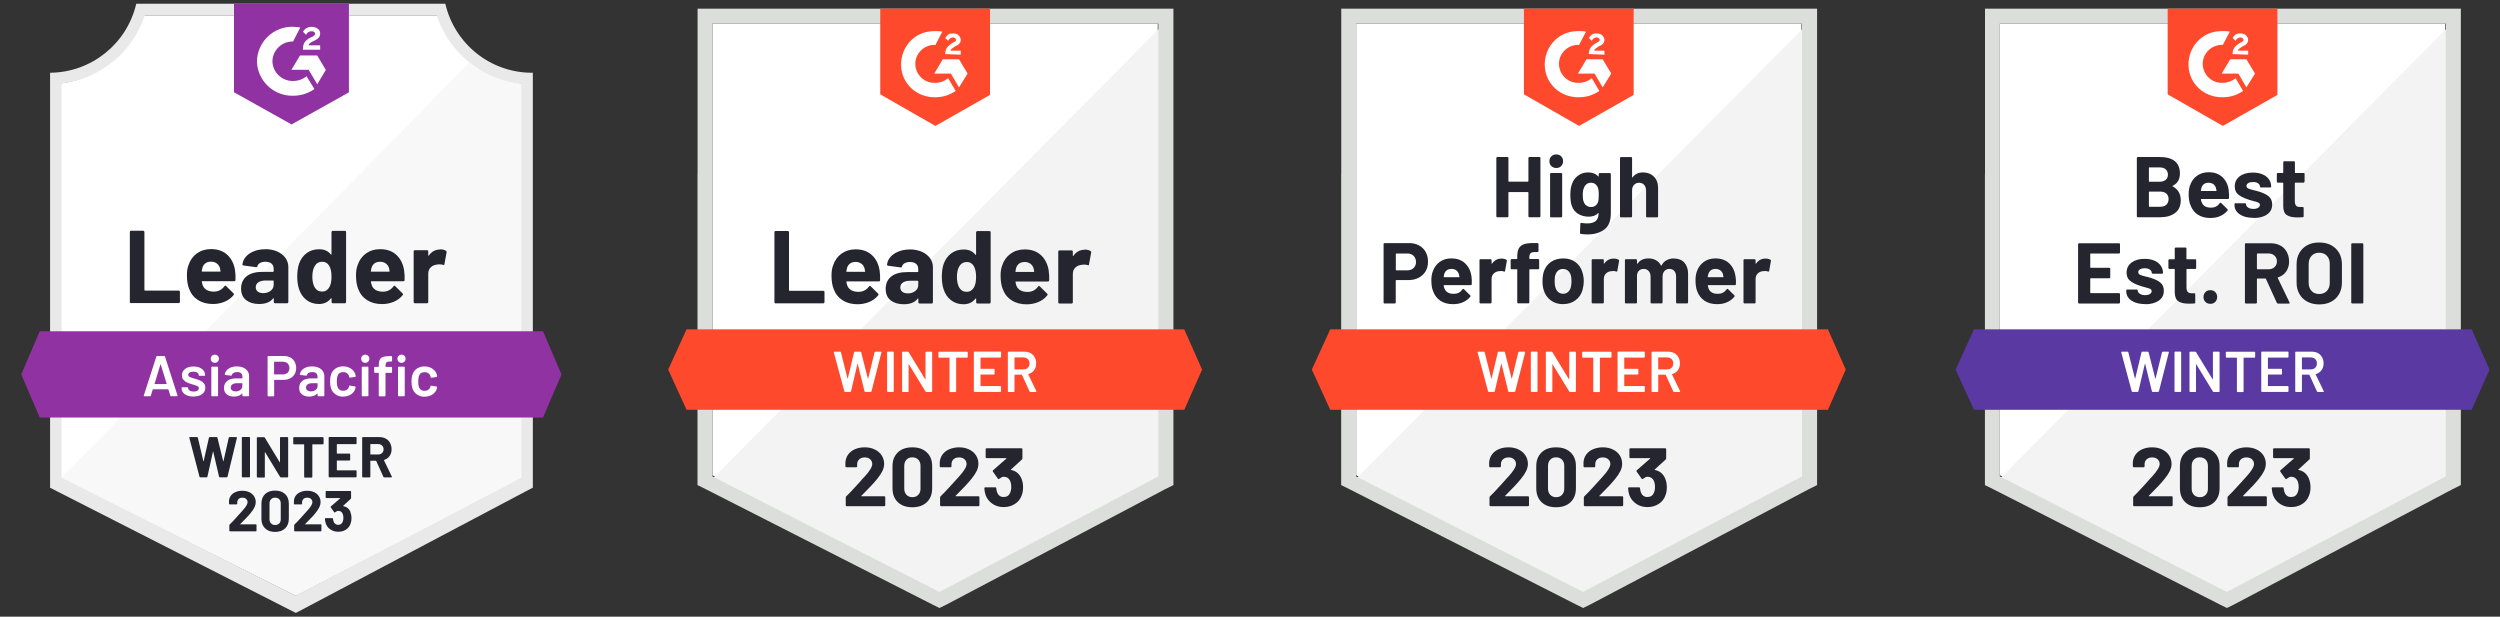
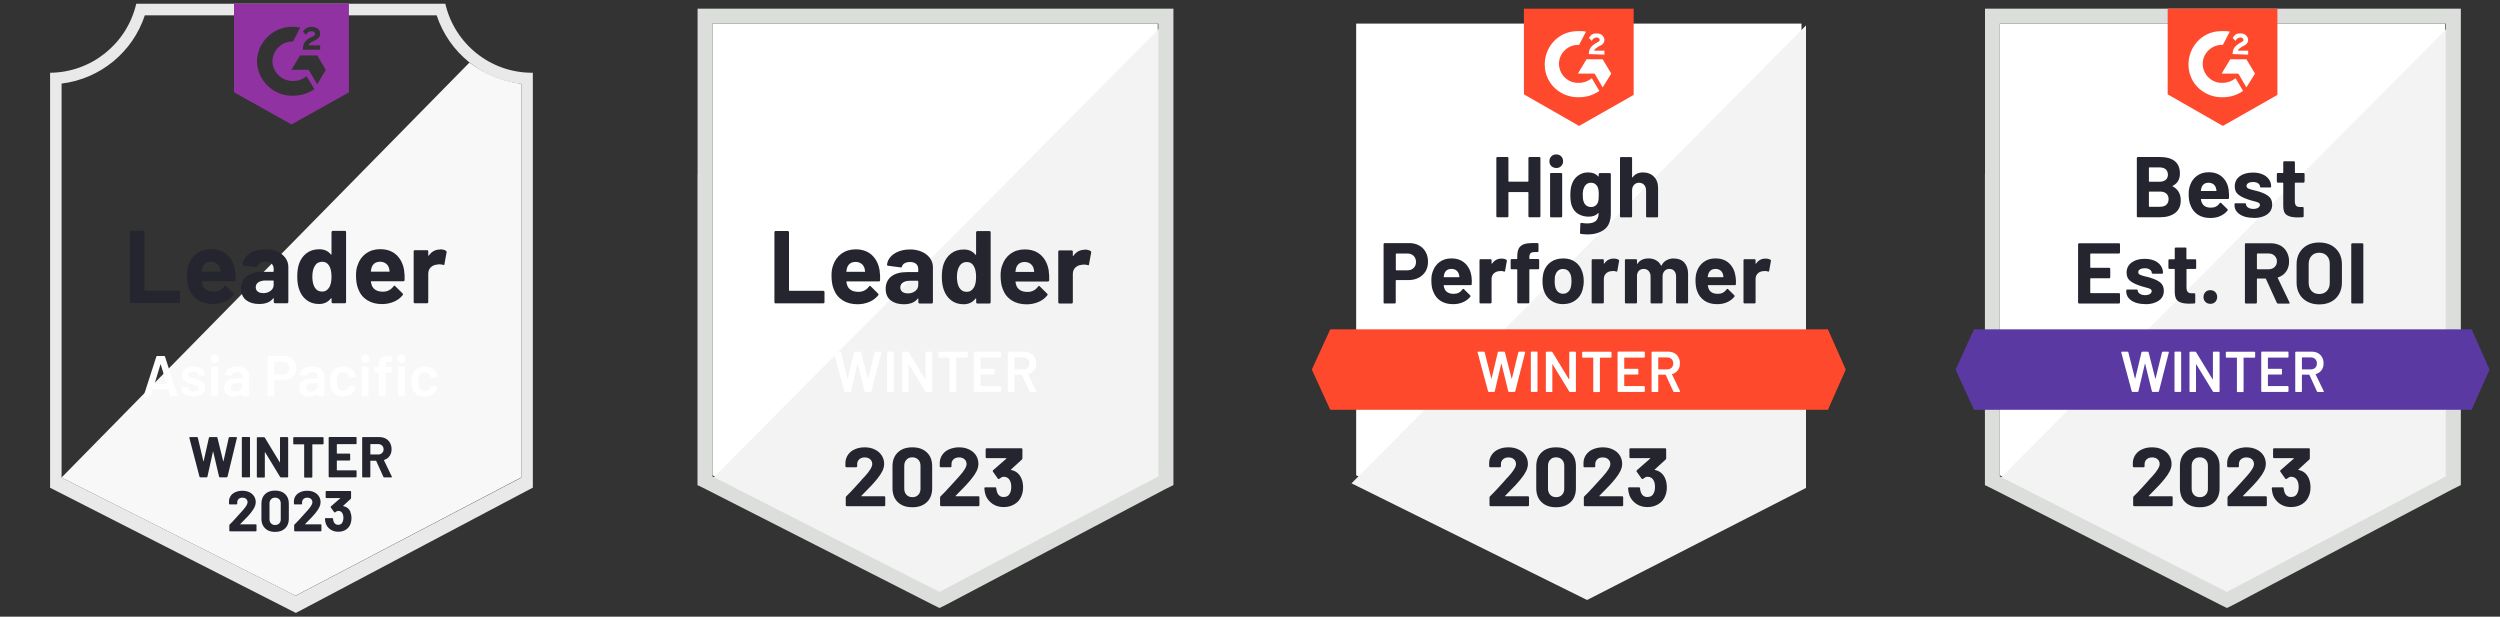
<svg xmlns="http://www.w3.org/2000/svg" id="Layer_1" data-name="Layer 1" viewBox="0 0 300 74">
  <rect x="0" y="0" width="300" height="74" fill="#333333" stroke="none" />
  <defs>
    <style>
      .cls-1 {
        fill: #fff;
      }

      .cls-2 {
        fill: #dcdedc;
      }

      .cls-3 {
        fill: #f2f3f2;
      }

      .cls-4 {
        clip-path: url(#clippath-1);
      }

      .cls-5 {
        fill: #5a39a2;
      }

      .cls-6 {
        clip-path: url(#clippath);
      }

      .cls-7 {
        fill: none;
      }

      .cls-8 {
        fill: #f7f8f7;
      }

      .cls-9 {
        fill: #252530;
      }

      .cls-10 {
        fill: #9132a2;
      }

      .cls-11 {
        fill: #ff492c;
      }

      .cls-12 {
        fill: #e9e9ea;
      }
    </style>
    <clipPath id="clippath">
      <polygon class="cls-7" points="65.16 39.75 4.77 39.75 2.55 44.93 4.77 50.1 65.16 50.1 67.38 44.93 65.16 39.75" />
    </clipPath>
    <clipPath id="clippath-1">
      <path class="cls-7" d="m34.97,14.94l6.9-3.86V.45h-13.79v10.62l6.9,3.86Zm1.38-9.06c-.01-.29.06-.57.21-.81.19-.25.44-.45.73-.58l.17-.07c.28-.14.35-.26.35-.39s-.15-.28-.39-.28c-.3-.02-.58.15-.69.43l-.37-.37c.09-.18.24-.33.41-.43.19-.11.4-.16.61-.16.26,0,.52.07.73.21.2.13.32.36.31.59,0,.4-.23.64-.69.86l-.26.12c-.26.13-.39.24-.43.44h1.38v.53h-2.07v-.1Zm1.72.79l1.03,1.72-1.03,1.72-1.03-1.73h-2.07l1.03-1.72h2.07Zm-2.9-3.45c.29,0,.57.03.86.08l-.86,1.68c-1.34-.03-2.45,1.03-2.48,2.37.03,1.34,1.14,2.39,2.48,2.37.59,0,1.16-.2,1.62-.57l.94,1.54c-.75.52-1.64.8-2.56.8-2.34.05-4.28-1.8-4.34-4.14.06-2.34,2-4.19,4.34-4.14Z" />
    </clipPath>
  </defs>
  <g>
    <path class="cls-1" d="m162.74,57.03l27.24,13.86,26.2-13.86V2.83h-53.44v54.2Z" />
    <path class="cls-3" d="m216.73,3.04l-54.55,54.96,28.27,14,26.27-13.45V3.04Z" />
-     <path class="cls-2" d="m160.94,20.9v37.31l.97.48,27.24,13.86.83.41.83-.41,26.27-13.86.97-.48V1.04h-57.1v19.86Zm1.79,36.27V2.83h53.51v54.34l-26.27,13.86-27.24-13.86Z" />
    <path class="cls-11" d="m189.49,3.73c.28,0,.55,0,.83.07l-.83,1.59c-1.24-.07-2.34.9-2.41,2.14-.07,1.24.9,2.34,2.14,2.41h.28c.55,0,1.1-.21,1.52-.55l.9,1.52c-.69.48-1.52.76-2.41.76-2.21.07-4.07-1.59-4.14-3.79-.07-2.21,1.59-4.07,3.79-4.14,0,0,.34,0,.34,0Zm2.83,3.38l1.03,1.72-1.03,1.66-.97-1.66h-2l1.03-1.72h1.93Zm-1.66-.62c0-.28.07-.55.21-.76s.41-.41.62-.55l.14-.07c.28-.14.34-.21.34-.34s-.21-.28-.34-.28c-.28,0-.48.14-.62.41l-.34-.34c.07-.14.21-.28.34-.41.21-.14.41-.14.62-.14s.48.07.62.21.28.34.28.55c0,.34-.21.62-.62.76l-.21.14c-.21.14-.34.21-.41.41h1.24v.48s-1.86-.07-1.86-.07Zm-1.17,8.62l6.55-3.72V1.04h-13.17v10.28s6.62,3.79,6.62,3.79Zm29.86,24.41h-59.72l-2.21,4.83,2.21,4.83h59.72l2.14-4.83-2.14-4.83Z" />
    <path class="cls-9" d="m169.08,29.17c.46,0,.86.09,1.2.28.34.18.61.45.8.79.19.34.28.73.28,1.17s-.1.82-.29,1.15c-.2.33-.47.58-.83.77s-.76.28-1.23.28h-1.47s-.05.02-.05.06v2.63s-.01.07-.04.09c-.02.02-.05.03-.09.03h-1.21s-.07-.01-.09-.03-.03-.05-.03-.09v-7s.01-.07.03-.09.05-.03.09-.03c0,0,2.92,0,2.92,0Zm-.22,3.27c.32,0,.58-.09.77-.28.19-.18.29-.42.29-.72s-.1-.55-.29-.74c-.19-.19-.44-.28-.77-.28h-1.31s-.05.02-.05.06v1.9s.02.06.05.06h1.31Zm7.72.77c.04.26.05.55.03.88,0,.09-.05.13-.13.13h-3.19s-.06.02-.05.05c.02.14.06.28.12.41.18.39.54.58,1.1.58.44,0,.79-.18,1.04-.54.03-.04.06-.06.1-.06.02,0,.04.01.07.04l.74.73s.06.07.06.1c0,.01-.01.04-.04.08-.23.29-.52.5-.88.66-.36.16-.76.23-1.19.23-.59,0-1.09-.13-1.5-.4-.41-.27-.7-.65-.88-1.13-.15-.34-.22-.8-.22-1.35,0-.38.05-.72.16-1.01.16-.49.44-.88.83-1.17.4-.29.86-.43,1.41-.43.69,0,1.24.2,1.66.6.42.4.67.93.77,1.6Zm-2.41-.94c-.44,0-.72.2-.86.61-.03.09-.05.2-.07.33,0,.03.02.05.06.05h1.79s.06-.02.04-.05c-.04-.2-.06-.29-.06-.29-.06-.21-.17-.37-.32-.48-.15-.11-.34-.17-.57-.17Zm6-1.24c.25,0,.45.05.59.14.05.03.07.08.06.15l-.21,1.18c0,.08-.05.11-.14.08-.11-.04-.23-.06-.36-.06-.06,0-.13,0-.23.02-.24.02-.45.11-.63.28-.17.16-.26.38-.26.65v2.82s-.01.07-.04.09c-.02.02-.05.03-.08.03h-1.21s-.06-.01-.09-.03c-.02-.02-.03-.05-.03-.09v-5.07s.01-.06.03-.09c.03-.02.06-.03.09-.03h1.21s.06.01.08.03c.03.03.04.06.04.09v.39s0,.03.02.04c0,0,.02,0,.03-.01.29-.41.66-.61,1.14-.61Zm4.41.06s.07.01.09.03.03.05.03.09v.98s-.01.07-.03.09-.05.03-.09.03h-1s-.06.02-.06.05v3.92s-.01.07-.03.09-.05.03-.09.03h-1.21s-.07-.01-.09-.03-.03-.05-.03-.09v-3.92s-.02-.05-.06-.05h-.61s-.07-.01-.09-.03-.03-.05-.03-.09v-.98s.01-.07.03-.09.05-.03.09-.03h.61s.06-.02.06-.06v-.23c0-.43.06-.76.19-1,.13-.23.34-.4.63-.5.29-.1.7-.14,1.22-.13h.39s.06.01.08.03c.03.03.04.06.04.09v.83s-.01.07-.04.09c-.02.03-.05.04-.08.04h-.34c-.24,0-.41.05-.5.14-.09.1-.14.27-.14.52v.11s.02.06.06.06h1Zm3,5.41c-.58,0-1.08-.15-1.49-.46-.41-.3-.7-.72-.85-1.24-.1-.32-.14-.67-.14-1.06,0-.4.05-.77.14-1.1.16-.51.45-.91.86-1.2.41-.29.91-.43,1.49-.43s1.04.14,1.45.43c.4.29.68.69.84,1.2.11.34.17.71.17,1.08,0,.37-.05.72-.14,1.05-.15.54-.43.96-.85,1.26-.41.31-.9.46-1.48.46Zm0-1.25c.23,0,.42-.07.58-.21.16-.14.28-.33.34-.57.05-.22.08-.46.08-.72,0-.29-.03-.53-.08-.73-.08-.23-.2-.42-.35-.55-.16-.13-.36-.19-.59-.19s-.42.06-.58.19c-.16.13-.27.32-.34.55-.06.16-.08.4-.08.73s.03.55.08.72c.07.24.18.43.34.57.16.14.36.21.59.21Zm6.06-4.22c.25,0,.45.05.59.14.06.03.07.08.06.15l-.21,1.18c0,.08-.05.11-.14.08-.11-.04-.23-.06-.36-.06-.06,0-.13,0-.23.02-.25.02-.46.11-.63.28-.17.16-.26.38-.26.65v2.82s-.01.07-.04.09c-.02.02-.05.03-.09.03h-1.21s-.06-.01-.09-.03c-.02-.02-.03-.05-.03-.09v-5.07s.01-.06.03-.09c.03-.02.06-.03.09-.03h1.21s.07.01.09.03c.03.03.04.06.04.09v.39s0,.03.01.04c.02,0,.03,0,.03-.01.29-.41.66-.61,1.14-.61Zm7.21-.01c.54,0,.96.16,1.26.48.3.33.46.78.46,1.37v3.42s-.01.07-.03.09-.05.03-.08.03h-1.21s-.06-.01-.09-.03c-.02-.02-.03-.05-.03-.09v-3.1c0-.28-.07-.5-.21-.67-.15-.17-.34-.25-.59-.25s-.43.08-.59.25c-.15.17-.23.39-.23.66v3.11s-.01.07-.03.09c-.03.02-.06.03-.09.03h-1.2s-.07-.01-.09-.03-.03-.05-.03-.09v-3.1c0-.28-.08-.5-.23-.67-.15-.17-.35-.25-.59-.25-.22,0-.4.06-.55.19-.15.13-.23.32-.26.55v3.28s-.01.07-.03.09c-.03.02-.06.03-.09.03h-1.21s-.07-.01-.09-.03-.03-.05-.03-.09v-5.07s.01-.06.03-.09c.02-.02.05-.03.09-.03h1.21s.06.01.09.03c.02.03.03.06.03.09v.41s0,.03.02.04c.01,0,.03,0,.04-.03.29-.42.72-.63,1.32-.63.34,0,.65.07.9.22.26.14.46.35.59.62.02.04.04.04.08,0,.15-.29.35-.5.61-.63.26-.14.55-.21.87-.21Zm7.42,2.19c.04.26.06.55.04.88,0,.09-.06.13-.14.13h-3.19s-.06.02-.04.05c.02.14.06.28.11.41.18.39.54.58,1.1.58.44,0,.79-.18,1.05-.54.03-.04.06-.06.09-.06.02,0,.05.01.08.04l.74.73s.05.07.05.1c0,.01-.01.04-.04.08-.23.29-.52.5-.88.66-.36.16-.75.23-1.18.23-.59,0-1.09-.13-1.5-.4-.41-.27-.71-.65-.89-1.13-.14-.34-.21-.8-.21-1.35,0-.38.05-.72.15-1.01.16-.49.44-.88.83-1.17s.87-.43,1.41-.43c.69,0,1.24.2,1.66.6.42.4.67.93.76,1.6h0Zm-2.41-.94c-.43,0-.72.2-.86.61-.03.09-.05.2-.08.33,0,.03.02.05.06.05h1.79s.06-.02.04-.05c-.03-.2-.05-.29-.05-.29-.06-.21-.17-.37-.32-.48-.16-.11-.35-.17-.58-.17Zm6-1.24c.25,0,.45.05.59.14.06.03.08.08.06.15l-.21,1.18c0,.08-.06.11-.15.08-.1-.04-.22-.06-.36-.06-.06,0-.13,0-.23.02-.25.02-.46.11-.63.28-.17.16-.26.38-.26.65v2.82s-.01.07-.03.09c-.03.02-.06.03-.09.03h-1.21s-.06-.01-.08-.03c-.03-.02-.04-.05-.04-.09v-5.07s.01-.06.04-.09c.02-.02.05-.03.08-.03h1.21s.06.01.09.03c.02.03.03.06.03.09v.39s0,.03.02.04c.01,0,.03,0,.03-.01.28-.41.66-.61,1.13-.61Zm-28.45-12.07s.01-.06.03-.09c.02-.02.05-.03.08-.03h1.21s.06.01.09.03c.02.03.03.06.03.09v6.99s-.01.07-.03.09c-.03.02-.06.03-.09.03h-1.21s-.06-.01-.08-.03-.03-.05-.03-.09v-2.85s-.02-.05-.06-.05h-2.29s-.05.02-.05.05v2.85s-.01.07-.03.09c-.03.02-.06.03-.09.03h-1.21s-.06-.01-.08-.03c-.03-.02-.04-.05-.04-.09v-6.99s.01-.06.04-.09c.02-.02.05-.03.08-.03h1.21s.06.01.09.03c.02.03.03.06.03.09v2.78s.02.06.05.06h2.29s.06-.02.06-.06v-2.78Zm3.34,1.2c-.23,0-.43-.08-.59-.23-.16-.15-.23-.34-.23-.58s.08-.44.23-.59.35-.23.59-.23.44.08.59.23.23.35.23.59-.08.43-.23.58c-.16.16-.35.23-.59.23Zm-.62,5.92s-.06-.01-.09-.03c-.02-.02-.03-.05-.03-.09v-5.08s.01-.07.03-.09c.03-.02.06-.03.09-.03h1.21s.06.01.08.03c.03.02.04.05.04.09v5.08s-.01.07-.04.09c-.02.02-.05.03-.08.03h-1.21Zm5.72-5.19s.01-.06.04-.09c.02-.02.05-.03.08-.03h1.21s.06.01.09.03c.02.03.03.06.03.09v4.72c0,.9-.26,1.54-.78,1.93-.52.39-1.19.59-2.01.59-.24,0-.51-.02-.81-.06-.07,0-.1-.05-.1-.13l.04-1.07c0-.09.05-.13.14-.12.25.04.48.06.68.06.44,0,.78-.09,1.02-.28.23-.2.35-.51.35-.93,0-.02,0-.04-.02-.04-.01,0-.03,0-.04.02-.26.28-.64.42-1.14.42-.45,0-.86-.11-1.23-.32-.38-.22-.65-.57-.81-1.05-.1-.32-.15-.73-.15-1.23,0-.54.06-.97.19-1.31.14-.42.39-.76.73-1.01.34-.26.75-.39,1.21-.39.53,0,.93.16,1.21.48.01.01.03.02.04.01.01,0,.02-.02.02-.03,0,0,0-.25,0-.25Zm-.08,3.34c.06-.2.08-.49.08-.85,0-.21,0-.37-.02-.49-.01-.12-.04-.23-.07-.34-.06-.18-.17-.33-.31-.45-.14-.11-.32-.17-.54-.17s-.38.06-.52.17c-.15.11-.26.26-.32.45-.1.21-.14.49-.14.84,0,.39.04.66.12.83.06.19.17.34.32.45.16.11.34.17.55.17.22,0,.4-.06.55-.17.14-.11.24-.26.3-.44Zm5.37-3.54c.55,0,1,.17,1.33.51.34.34.5.79.5,1.37v3.39s-.01.07-.03.09-.05.03-.08.03h-1.21s-.06-.01-.09-.03c-.02-.02-.03-.05-.03-.09v-3.1c0-.27-.08-.49-.23-.67-.15-.17-.36-.26-.61-.26s-.46.09-.61.26c-.16.17-.23.4-.23.67v3.1s-.01.07-.03.09-.05.03-.09.03h-1.21s-.07-.01-.09-.03-.03-.05-.03-.09v-6.99s.01-.06.03-.09c.02-.02.05-.03.09-.03h1.21s.07.01.09.03c.02.03.03.06.03.09v2.29s0,.03.02.04c.01,0,.02,0,.03-.01.29-.4.71-.6,1.27-.6Z" />
    <path class="cls-1" d="m178.67,47.03c-.05,0-.08-.02-.1-.07l-1.26-4.67v-.03s.02-.06.07-.06h.68c.05,0,.08.02.1.07l.79,3.14s.01.02.02.02.02,0,.02-.02l.75-3.14s.04-.07.09-.07h.66c.05,0,.08.02.1.07l.8,3.15s.01.02.02.02.02,0,.02-.02l.77-3.15s.05-.07.1-.07h.64c.06,0,.09.03.08.09l-1.19,4.67s-.05.07-.1.07h-.64c-.05,0-.08-.02-.1-.07l-.81-3.29s-.01-.02-.02-.03c0,0-.02,0-.02.03l-.77,3.29s-.04.07-.09.07h-.61Zm5.11,0s-.04,0-.06-.03c-.01-.01-.02-.03-.02-.06v-4.66s0-.04.02-.06c.02-.02.04-.03.06-.03h.63s.04,0,.06.03c.02.01.03.03.03.06v4.66s0,.04-.03.06c-.01.02-.03.03-.06.03h-.63Zm4.53-4.74s0-.04.02-.06c.02-.02.04-.03.06-.03h.63s.04,0,.06.03c.02.01.03.03.03.06v4.66s0,.04-.03.06c-.01.02-.03.03-.06.03h-.61s-.08-.02-.1-.06l-1.99-3.25s-.02-.02-.03-.02c0,0-.01.02-.01.03v3.21s0,.04-.01.06c-.01.02-.03.03-.06.03h-.63s-.04,0-.06-.03c-.01-.01-.02-.03-.02-.06v-4.66s0-.04.02-.06c.02-.02.04-.03.06-.03h.61s.08.02.1.06l1.98,3.25s.02.02.03.01c0,0,.01,0,.01-.03,0,0,0-3.21,0-3.21Zm4.98-.08s.04,0,.06.03c.02.01.03.03.03.06v.53s0,.04-.03.06c-.01.02-.03.03-.06.03h-1.27s-.03.01-.03.03v4.01s0,.04-.02.06c-.02.02-.04.03-.06.03h-.63s-.04,0-.06-.03c-.02-.01-.03-.03-.03-.06v-4.01s-.01-.03-.03-.03h-1.22s-.04,0-.06-.03c-.01-.01-.02-.03-.02-.06v-.53s0-.04.02-.06c.02-.02.04-.03.06-.03h3.36Zm4.09.61s0,.04-.03.06c-.01.02-.03.03-.06.03h-2.35s-.03.01-.03.03v1.29s.01.03.03.03h1.58s.04,0,.06.02c.01.02.02.04.02.06v.52s0,.04-.02.06c-.02.01-.04.02-.06.02h-1.58s-.03.01-.03.03v1.33s.01.03.03.03h2.35s.04,0,.06.03c.02.01.03.03.03.06v.52s0,.04-.03.06c-.01.02-.03.03-.06.03h-3.1s-.04,0-.06-.03c-.01-.01-.02-.03-.02-.06v-4.66s0-.04.02-.06c.02-.02.04-.03.06-.03h3.1s.04,0,.06.03c.02.01.03.03.03.06v.52h0Zm3.52,4.22s-.08-.02-.1-.06l-.91-1.99s-.02-.03-.04-.03h-.83s-.03.01-.03.03v1.96s0,.04-.03.06c-.01.02-.03.03-.06.03h-.63s-.04,0-.06-.03c-.01-.01-.02-.03-.02-.06v-4.66s0-.04.02-.06c.02-.02.04-.03.06-.03h1.9c.28,0,.53.06.74.17.22.12.38.29.5.5.12.22.18.46.18.74,0,.32-.08.59-.25.81-.16.23-.39.38-.68.47,0,0-.02,0-.02.01,0,0,0,.02,0,.03l.97,2.01s.01.03.01.04c0,.04-.03.06-.08.06h-.66Zm-1.88-4.14s-.03.01-.03.03v1.37s.01.03.03.03h1.03c.22,0,.4-.07.54-.2.13-.13.2-.3.2-.52,0-.22-.07-.39-.2-.52-.14-.13-.32-.2-.54-.2h-1.03Z" />
    <path class="cls-9" d="m180.62,59.49s-.02.03-.01.04c0,.01.02.02.04.02h2.71s.06.01.08.03c.03.02.04.05.04.08v.97s-.01.06-.04.08c-.02.02-.05.03-.08.03h-4.5s-.07-.01-.09-.03c-.02-.02-.03-.05-.03-.08v-.92c0-.06.02-.11.06-.15.33-.32.66-.66,1-1.04.34-.38.55-.61.64-.7.18-.22.37-.43.57-.63.61-.67.91-1.17.91-1.5,0-.23-.08-.43-.25-.58-.17-.15-.38-.22-.65-.22s-.48.07-.65.22c-.17.15-.26.35-.26.6v.25s-.01.06-.03.08-.05.03-.08.03h-1.18s-.06-.01-.08-.03c-.03-.02-.04-.05-.04-.08v-.47c.02-.36.14-.68.34-.96.21-.28.48-.49.82-.63.34-.15.73-.22,1.16-.22.47,0,.88.09,1.23.27.35.17.62.41.81.71.19.3.29.64.29,1,0,.28-.07.57-.21.86-.14.29-.35.61-.63.95-.21.26-.43.51-.67.77-.24.25-.6.62-1.07,1.1l-.15.15h0Zm6.11,1.38c-.74,0-1.31-.2-1.74-.61-.43-.41-.64-.97-.64-1.68v-2.64c0-.69.21-1.24.64-1.65.42-.41,1-.61,1.74-.61s1.31.2,1.74.61c.43.4.64.95.64,1.65v2.64c0,.71-.21,1.27-.64,1.68-.43.41-1.01.61-1.74.61Zm0-1.21c.3,0,.54-.09.71-.28.18-.18.27-.43.27-.74v-2.75c0-.3-.09-.55-.27-.73-.17-.18-.41-.28-.71-.28s-.53.09-.7.28c-.18.18-.27.43-.27.73v2.75c0,.31.09.55.27.74.17.18.41.28.7.28Zm5.19-.17s-.02.03,0,.04c0,.01.02.02.04.02h2.71s.06.01.08.03c.02.02.03.05.03.08v.97s-.01.06-.03.08c-.02.02-.05.03-.08.03h-4.5s-.06-.01-.08-.03c-.02-.02-.03-.05-.03-.08v-.92c0-.06.02-.11.06-.15.33-.32.66-.66,1-1.04.34-.38.55-.61.64-.7.19-.22.38-.43.57-.63.61-.67.91-1.17.91-1.5,0-.23-.08-.43-.25-.58-.17-.15-.39-.22-.66-.22s-.48.07-.65.22c-.17.15-.25.35-.25.6v.25s-.01.06-.03.08-.05.03-.09.03h-1.18s-.06-.01-.08-.03-.03-.05-.03-.08v-.47c.02-.36.13-.68.34-.96.21-.28.48-.49.83-.63s.73-.22,1.15-.22c.47,0,.88.09,1.23.27.35.17.63.41.81.71.19.3.28.64.28,1,0,.28-.07.57-.21.86-.14.29-.35.61-.63.95-.21.26-.43.51-.67.77-.24.25-.6.62-1.07,1.1l-.15.15h0Zm7.9-2.07c.13.3.2.66.2,1.06,0,.36-.06.7-.18,1-.16.43-.43.76-.81,1-.38.24-.82.37-1.34.37s-.95-.13-1.33-.38c-.38-.26-.66-.6-.83-1.03-.09-.26-.14-.54-.16-.84,0-.08.04-.12.12-.12h1.19c.08,0,.12.04.12.12.03.22.06.38.11.49.06.17.16.31.3.41.13.1.29.14.48.14.37,0,.63-.16.77-.49.09-.2.14-.43.14-.7,0-.32-.05-.57-.15-.77-.15-.31-.41-.47-.77-.47-.07,0-.15.02-.23.06-.08.05-.17.11-.29.19-.03.02-.05.03-.08.03-.04,0-.07-.02-.09-.06l-.59-.83s-.02-.04-.02-.07c0-.04.01-.07.04-.1l1.59-1.39s.02-.03.02-.04c0-.01-.02-.02-.03-.02h-2.35s-.06-.01-.09-.03c-.02-.02-.03-.05-.03-.08v-.97s.01-.06.03-.08c.03-.02.06-.03.09-.03h4.17s.07.01.09.03.03.05.03.08v1.1c0,.05-.02.1-.07.15l-1.31,1.2s-.02.03-.01.03c0,.01.01.02.04.02.58.11.99.46,1.24,1.03h0Z" />
  </g>
  <g id="container">
-     <path class="cls-1" d="m35.53,71.48l-28.4-14.17V10.03c4.67-.55,8.6-3.74,10.11-8.19h35.4c1.52,4.5,5.53,7.71,10.25,8.22v47.26l-27.36,14.17Z" />
    <path class="cls-8" d="m7.38,57.31l28.09,14.17,27.07-14.19V10.05c-2.25-.31-4.39-1.18-6.21-2.54L7.38,57.31Z" />
    <path class="cls-12" d="m63.93,8.73h-.09c-4.97,0-9.28-3.44-10.4-8.28H16.35c-1.12,4.82-5.4,8.24-10.34,8.28v49.8l.98.5,27.68,14.1.83.42.82-.43,26.66-14.1.96-.5V8.73Zm-28.45,62.75l-28.09-14.17V10.03c4.64-.57,8.53-3.76,9.99-8.19h35.02c1.48,4.49,5.45,7.7,10.15,8.22v47.26l-27.07,14.17Z" />
    <g class="cls-6">
-       <path id="banner" class="cls-10" d="m-.89,36.31h71.72v17.24H-.89v-17.24Z" />
-     </g>
+       </g>
    <g class="cls-4">
      <path id="logo" class="cls-10" d="m24.62-3h20.69v21.38h-20.69V-3Z" />
    </g>
    <path class="cls-9" d="m15.72,36.38s-.08-.01-.1-.04c-.03-.03-.04-.07-.04-.11v-8.39s.01-.08.04-.11c.03-.03.06-.04.1-.04h1.46s.08.01.1.04c.03.03.05.07.05.11v6.97s.02.06.06.06h4.05s.08.01.11.04c.03.03.04.07.04.11v1.2s-.01.08-.04.11c-.03.03-.07.04-.11.04,0,0-5.72,0-5.72,0Zm12.49-3.85c.05.31.07.66.05,1.06,0,.1-.06.15-.16.15h-3.83c-.05,0-.07.02-.05.06.02.17.07.33.13.5.22.46.66.69,1.32.69.53,0,.95-.22,1.26-.64.03-.05.07-.08.11-.08.03,0,.06.02.09.05l.89.88s.06.08.06.11c0,.02-.02.05-.05.1-.27.34-.62.6-1.06.79-.43.18-.9.28-1.41.28-.71,0-1.31-.16-1.81-.48-.49-.32-.85-.77-1.06-1.35-.17-.41-.26-.96-.26-1.63,0-.46.06-.86.19-1.2.19-.59.53-1.06,1-1.41.48-.34,1.04-.52,1.7-.52.83,0,1.49.24,1.99.72.5.48.8,1.12.91,1.92Zm-2.89-1.13c-.52,0-.87.24-1.03.73-.03.11-.06.24-.08.4,0,.04.02.06.06.06h2.14c.05,0,.07-.02.05-.06-.04-.24-.06-.35-.06-.34-.07-.25-.2-.44-.39-.58-.19-.14-.42-.21-.69-.21Zm6.5-1.5c.54,0,1.02.09,1.44.28.42.18.75.44.99.77.23.32.35.68.35,1.08v4.21s-.01.08-.04.11c-.03.03-.06.04-.1.04h-1.46s-.08-.01-.1-.04c-.03-.03-.05-.07-.05-.11v-.41s0-.04-.02-.05c-.02,0-.03,0-.05.02-.35.46-.91.68-1.68.68-.65,0-1.17-.16-1.57-.47-.4-.31-.6-.78-.6-1.39s.23-1.13.68-1.48c.45-.35,1.08-.52,1.91-.52h1.26s.06-.02.06-.06v-.28c0-.27-.08-.49-.25-.64-.17-.15-.41-.23-.74-.23-.25,0-.46.05-.63.14-.17.09-.28.22-.33.39-.02.09-.08.13-.16.12l-1.5-.2c-.1-.02-.15-.06-.14-.11.03-.35.17-.66.41-.94.24-.28.57-.5.97-.66.4-.16.85-.24,1.34-.24Zm-.25,5.28c.35,0,.66-.09.9-.28.25-.19.37-.43.37-.73v-.45s-.02-.06-.06-.06h-.89c-.37,0-.66.07-.88.21-.21.14-.32.34-.32.59,0,.23.08.4.23.52.16.13.37.19.63.19Zm8.22-7.33s.01-.08.04-.11c.03-.03.06-.04.1-.04h1.46s.08.01.1.04c.03.03.04.07.04.11v8.39s-.01.08-.04.11c-.03.03-.06.04-.1.04h-1.46s-.08-.01-.1-.04c-.03-.03-.04-.07-.04-.11v-.41s0-.04-.03-.04-.03,0-.05.01c-.35.46-.83.68-1.43.68s-1.08-.16-1.5-.48c-.42-.32-.72-.76-.9-1.32-.14-.43-.21-.93-.21-1.5s.07-1.1.22-1.54c.19-.53.49-.95.9-1.26.41-.31.91-.47,1.52-.47s1.06.21,1.39.62c.01.03.03.04.05.03s.03-.03.03-.05c0,0,0-2.65,0-2.65Zm-.26,6.6c.17-.3.25-.72.25-1.26s-.09-.99-.28-1.3c-.19-.32-.46-.48-.83-.48-.39,0-.69.16-.88.48-.21.33-.31.77-.31,1.32,0,.5.09.91.26,1.24.21.36.51.54.92.54.37,0,.66-.18.87-.54Zm8.97-1.91c.05.31.07.66.05,1.06,0,.1-.06.15-.16.15h-3.83c-.05,0-.07.02-.05.06.02.17.07.33.13.5.22.46.66.69,1.32.69.53,0,.95-.22,1.26-.64.03-.05.07-.08.11-.08.03,0,.06.02.09.05l.89.88s.06.08.06.11c0,.02-.02.05-.05.1-.27.34-.62.6-1.06.79-.43.18-.9.28-1.41.28-.71,0-1.31-.16-1.81-.48-.49-.32-.85-.77-1.06-1.35-.17-.41-.26-.96-.26-1.63,0-.46.06-.86.19-1.2.19-.59.53-1.06,1-1.41.48-.34,1.04-.52,1.7-.52.83,0,1.49.24,1.99.72.5.48.8,1.12.91,1.92Zm-2.89-1.13c-.52,0-.87.24-1.03.73-.03.11-.06.24-.08.4,0,.04.02.06.06.06h2.14c.05,0,.07-.02.05-.06-.04-.24-.06-.35-.06-.34-.07-.25-.2-.44-.39-.58-.19-.14-.42-.21-.69-.21Zm7.2-1.49c.3,0,.53.06.7.17.07.04.09.1.08.19l-.26,1.42c0,.1-.06.12-.17.08-.12-.04-.27-.06-.43-.06-.06,0-.15,0-.27.03-.3.02-.55.13-.76.32-.21.2-.31.46-.31.78v3.39s-.01.08-.04.11c-.03.03-.07.04-.11.04h-1.45s-.08-.01-.11-.04c-.03-.03-.04-.07-.04-.11v-6.08s.01-.08.04-.1c.03-.03.07-.04.11-.04h1.45s.08.01.11.04c.03.03.04.06.04.1v.48s0,.04.02.05c.02,0,.03,0,.04-.01.34-.5.8-.74,1.37-.74Z" />
    <path class="cls-1" d="m20.53,47.55s-.08-.02-.09-.07l-.23-.74s-.02-.03-.03-.03h-1.82s-.03,0-.03.03l-.23.74s-.04.07-.09.07h-.69s-.05,0-.06-.03c-.01-.01-.02-.04,0-.07l1.5-4.66s.04-.07.09-.07h.86s.08.02.09.07l1.5,4.66s0,.02,0,.03c0,.04-.03.06-.08.06h-.69Zm-1.99-1.5s0,.04.03.04h1.4s.04-.01.03-.04l-.71-2.31s-.01-.03-.02-.03-.02,0-.02.03l-.7,2.31Zm4.7,1.54c-.29,0-.54-.04-.76-.13-.22-.08-.39-.2-.51-.35-.12-.15-.18-.31-.18-.5v-.06s0-.04.03-.06c.01-.01.03-.02.06-.02h.61s.04,0,.06.02c.01.02.02.04.02.06h0c0,.13.06.23.19.32.13.08.29.12.48.12.18,0,.33-.04.45-.11.11-.08.17-.17.17-.29,0-.11-.05-.19-.14-.24-.1-.05-.25-.11-.46-.17l-.26-.08c-.23-.07-.43-.14-.59-.22-.16-.08-.3-.19-.41-.32-.11-.13-.17-.31-.17-.52,0-.32.13-.58.38-.77.25-.19.59-.29,1-.29.28,0,.53.04.74.13.21.09.37.22.49.37.11.16.17.34.17.54,0,.02,0,.04-.02.06-.02.01-.04.02-.06.02h-.59s-.04,0-.06-.02c-.02-.02-.03-.04-.03-.06,0-.12-.06-.22-.17-.3-.12-.08-.28-.12-.48-.12-.18,0-.33.03-.44.1-.11.07-.17.16-.17.28,0,.11.05.19.16.25.11.06.29.12.54.19l.15.04c.24.07.45.15.61.22.17.08.31.18.42.32.11.14.17.31.17.53,0,.33-.13.58-.39.77-.26.19-.6.28-1.03.28Zm2.54-4.05c-.14,0-.26-.05-.35-.14s-.14-.21-.14-.35.05-.26.14-.35.21-.14.35-.14.26.05.35.14c.09.09.14.21.14.35s-.05.26-.14.35-.21.14-.35.14Zm-.33,4.01s-.04,0-.06-.03c-.02-.01-.03-.03-.03-.06v-3.37s0-.04.03-.06c.01-.02.03-.03.06-.03h.63s.04,0,.06.03c.02.01.03.03.03.06v3.37s0,.04-.03.06c-.01.02-.03.03-.06.03,0,0-.63,0-.63,0Zm2.98-3.58c.29,0,.54.05.77.15.22.1.39.24.51.41.12.18.18.38.18.61v2.32s0,.04-.02.06c-.02.02-.04.03-.06.03h-.63s-.04,0-.06-.03c-.02-.01-.03-.03-.03-.06v-.22s0-.02-.01-.03c0,0-.02,0-.03.01-.23.25-.55.37-.98.37-.34,0-.63-.09-.85-.26-.23-.17-.34-.43-.34-.78s.13-.64.38-.84c.25-.2.6-.3,1.06-.3h.74s.03-.01.03-.03v-.17c0-.18-.05-.32-.16-.42-.11-.1-.26-.14-.48-.14-.17,0-.31.03-.42.1-.11.06-.18.14-.21.26-.01.06-.05.08-.1.07l-.67-.08s-.04-.01-.06-.02c-.02-.01-.03-.03-.02-.05.04-.28.19-.51.46-.69.26-.18.59-.27.99-.27Zm-.17,3c.23,0,.42-.06.58-.18.16-.12.24-.27.24-.46v-.32s-.01-.03-.03-.03h-.58c-.24,0-.43.05-.57.14-.14.09-.21.22-.21.39,0,.15.06.26.17.34.11.08.24.12.41.12Zm5.81-4.25c.29,0,.54.06.77.18.22.12.39.29.51.5.12.22.19.47.19.76s-.06.53-.19.74c-.12.22-.3.38-.53.5-.23.12-.49.18-.79.18h-1.1s-.03.01-.03.03v1.86s0,.04-.02.06c-.02.02-.04.03-.06.03h-.63s-.04,0-.06-.03c-.01-.01-.02-.03-.02-.06v-4.67s0-.04.02-.06c.02-.01.04-.02.06-.02,0,0,1.9,0,1.9,0Zm-.12,2.21c.23,0,.42-.07.57-.21.14-.14.21-.32.21-.54s-.07-.42-.21-.56c-.14-.14-.33-.21-.57-.21h-1.03s-.03.01-.03.03v1.46s.01.03.03.03h1.03Zm3.51-.96c.29,0,.54.05.77.15.22.1.39.24.51.41.12.18.18.38.18.61v2.32s0,.04-.03.06c-.01.02-.03.03-.06.03h-.63s-.04,0-.06-.03c-.02-.01-.03-.03-.03-.06v-.22s0-.02-.01-.03c0,0-.02,0-.03.01-.23.25-.55.37-.98.37-.34,0-.63-.09-.85-.26-.23-.17-.34-.43-.34-.78s.12-.64.37-.84c.25-.2.61-.3,1.06-.3h.74s.03-.01.03-.03v-.17c0-.18-.05-.32-.16-.42-.11-.1-.26-.14-.48-.14-.17,0-.32.03-.43.1-.11.06-.17.14-.2.26-.01.06-.05.08-.1.07l-.67-.08s-.04-.01-.06-.02c-.02-.01-.03-.03-.02-.05.04-.28.19-.51.46-.69.26-.18.59-.27.99-.27Zm-.17,3c.23,0,.42-.06.58-.18.16-.12.24-.27.24-.46v-.32s-.01-.03-.03-.03h-.58c-.24,0-.43.05-.57.14-.14.09-.21.22-.21.39,0,.15.06.26.17.34.11.08.24.12.41.12Zm3.89.63c-.35,0-.66-.09-.92-.28-.26-.18-.44-.42-.54-.73-.07-.21-.11-.48-.11-.83s.04-.6.11-.81c.1-.3.27-.54.53-.72.26-.18.57-.27.92-.27s.67.09.94.27c.27.18.44.4.53.68.02.07.04.15.05.22h0c0,.06-.03.09-.08.1l-.62.09h-.01s-.07-.02-.08-.07c0-.02,0-.04,0-.06,0-.04-.02-.07-.03-.1-.04-.13-.12-.23-.25-.32-.12-.08-.27-.12-.44-.12s-.32.04-.45.13c-.12.09-.2.22-.24.37-.05.15-.07.35-.07.61s.02.46.06.61c.05.16.13.29.25.38.12.1.27.14.45.14s.33-.04.46-.13c.12-.09.2-.21.24-.37,0,0,0-.02,0-.03,0,0,0-.01,0-.02.01-.06.05-.08.1-.07l.62.1s.04.01.06.03c.01.02.02.04.01.07-.01.07-.03.13-.03.16-.09.29-.26.53-.53.7-.27.17-.58.26-.94.26Zm2.65-4.06c-.14,0-.26-.05-.35-.14s-.14-.21-.14-.35.05-.26.14-.35.21-.14.35-.14.26.05.35.14c.09.09.14.21.14.35,0,.14-.05.26-.14.35s-.21.14-.35.14Zm-.33,4.01s-.04,0-.06-.03c-.02-.01-.03-.03-.03-.06v-3.37s0-.04.03-.06c.01-.02.03-.03.06-.03h.63s.04,0,.06.03c.01.01.02.03.02.06v3.37s0,.04-.02.06c-.02.02-.04.03-.06.03,0,0-.63,0-.63,0Zm3.47-3.53s.04,0,.06.03c.01.01.02.03.02.06v.54s0,.04-.02.06c-.02.02-.04.03-.06.03h-.68s-.03.01-.03.03v2.7s0,.04-.03.06c-.01.02-.03.03-.06.03h-.63s-.04,0-.06-.03c-.02-.01-.03-.03-.03-.06v-2.7s-.01-.03-.03-.03h-.43s-.04,0-.06-.03c-.02-.01-.03-.03-.03-.06v-.54s0-.04.03-.06c.01-.02.03-.03.06-.03h.43s.03-.01.03-.03v-.12c0-.3.04-.53.12-.7.08-.16.21-.28.39-.34s.43-.1.76-.1h.24s.04,0,.06.03c.02.01.03.03.03.06v.48s0,.04-.03.06c-.01.01-.03.02-.06.02h-.18c-.2,0-.34.04-.41.12-.07.08-.11.22-.11.43v.07s.01.03.03.03c0,0,.68,0,.68,0Zm1.21-.48c-.14,0-.26-.05-.35-.14-.09-.09-.14-.21-.14-.35s.05-.26.14-.35.21-.14.35-.14.26.05.35.14c.09.09.14.21.14.35,0,.14-.05.26-.14.35s-.21.14-.35.14Zm-.33,4.01s-.04,0-.06-.03c-.02-.01-.03-.03-.03-.06v-3.37s0-.04.03-.06c.01-.02.03-.03.06-.03h.63s.04,0,.06.03c.02.01.03.03.03.06v3.37s0,.04-.03.06c-.01.02-.03.03-.06.03,0,0-.63,0-.63,0Zm3.1.06c-.35,0-.66-.09-.92-.28-.26-.18-.44-.42-.54-.73-.07-.21-.11-.48-.11-.83s.04-.6.11-.81c.1-.3.27-.54.53-.72.26-.18.57-.27.92-.27s.67.09.94.27c.27.18.44.4.53.68.02.07.04.15.05.22h0c0,.06-.03.09-.08.1l-.62.09h-.01s-.07-.02-.08-.07c0-.02,0-.04,0-.06,0-.04-.02-.07-.03-.1-.04-.13-.12-.23-.25-.32-.12-.08-.27-.12-.44-.12s-.32.04-.45.13c-.12.09-.2.22-.24.37-.05.15-.07.35-.07.61s.02.46.06.61c.05.16.13.29.25.38.12.1.27.14.45.14s.32-.04.45-.13c.13-.09.21-.21.25-.37,0,0,0-.02,0-.03,0,0,0-.01,0-.02.01-.06.05-.08.1-.07l.62.1s.04.01.06.03c.02.02.03.04.02.07-.01.07-.03.13-.03.16-.09.29-.26.53-.53.7-.27.17-.58.26-.94.26Z" />
    <path class="cls-9" d="m24.04,57.28c-.05,0-.08-.02-.1-.07l-1.22-4.67v-.03s.02-.06.07-.06h.86s.08.02.09.07l.66,2.81s.01.03.02.03.02,0,.02-.03l.63-2.8c.01-.05.04-.08.09-.08h.83c.05,0,.08.02.1.07l.69,2.81s.01.02.02.03c0,0,.02,0,.02-.03l.63-2.8c.01-.05.04-.08.09-.08h.81c.06,0,.09.03.08.09l-1.13,4.67s-.05.07-.1.07h-.82s-.08-.02-.09-.07l-.7-2.99s-.01-.03-.02-.03-.02,0-.02.03l-.66,2.98c0,.05-.04.08-.09.08h-.77Zm5.06,0s-.04,0-.06-.03c-.01-.01-.02-.03-.02-.06v-4.66s0-.04.02-.06c.02-.02.04-.03.06-.03h.81s.04,0,.06.03c.02.01.03.03.03.06v4.66s0,.04-.03.06c-.01.02-.03.03-.06.03,0,0-.81,0-.81,0Zm4.5-4.74s0-.04.02-.06c.02-.02.04-.03.06-.03h.81s.04,0,.06.03c.02.01.03.03.03.06v4.66s0,.04-.03.06c-.01.02-.03.03-.06.03h-.78s-.08-.02-.1-.06l-1.79-2.95s-.02-.02-.03-.01c0,0-.01,0-.01.03v2.91s0,.04-.01.06c-.01.02-.03.03-.06.03h-.81s-.04,0-.06-.03c-.01-.01-.02-.03-.02-.06v-4.66s0-.04.02-.06c.02-.02.04-.03.06-.03h.78s.08.02.1.06l1.78,2.94s.02.02.03.01c0,0,.01,0,.01-.03,0,0,0-2.9,0-2.9Zm5.14-.08s.04,0,.06.03c.02.01.03.03.03.06v.68s0,.04-.03.06c-.01.02-.03.03-.06.03h-1.23s-.03.01-.03.03v3.87s0,.04-.03.06c-.01.02-.03.03-.06.03h-.81s-.04,0-.06-.03c-.01-.01-.02-.03-.02-.06v-3.87s-.01-.03-.03-.03h-1.2s-.04,0-.06-.03c-.01-.01-.02-.03-.02-.06v-.68s0-.04.02-.06c.02-.02.04-.03.06-.03,0,0,3.48,0,3.48,0Zm4.05.75s0,.04-.02.06c-.02.02-.04.03-.06.03h-2.26s-.03.01-.03.03v1.07s.01.03.03.03h1.48s.04,0,.06.02c.02.02.03.04.03.06v.67s0,.04-.03.06c-.01.01-.03.02-.06.02h-1.48s-.03.01-.03.03v1.12s.01.03.03.03h2.26s.04,0,.06.02c.01.02.02.04.02.06v.67s0,.04-.02.06c-.02.02-.04.03-.06.03h-3.19s-.04,0-.06-.03c-.01-.01-.02-.03-.02-.06v-4.66s0-.04.02-.06c.02-.02.04-.03.06-.03h3.19s.04,0,.06.03c.01.01.02.03.02.06,0,0,0,.67,0,.67Zm3.32,4.08s-.08-.02-.1-.06l-.86-1.91s-.02-.03-.04-.03h-.64s-.03.01-.03.03v1.88s0,.04-.03.06c-.01.02-.03.03-.06.03h-.81s-.04,0-.06-.03c-.01-.01-.02-.03-.02-.06v-4.66s0-.04.02-.06c.02-.02.04-.03.06-.03h1.97c.29,0,.55.06.77.18.23.12.4.29.52.51.12.22.19.48.19.77,0,.31-.08.58-.23.8-.16.23-.37.38-.66.48-.02,0-.03.03-.02.05l.94,1.95s.01.03.01.04c0,.04-.03.06-.08.06,0,0-.85,0-.85,0Zm-1.64-3.99s-.03.01-.03.03v1.18s.01.03.03.03h.9c.19,0,.35-.06.47-.17.12-.11.19-.26.19-.45s-.06-.34-.19-.46c-.12-.11-.28-.17-.47-.17,0,0-.9,0-.9,0Z" />
    <path class="cls-9" d="m28.8,62.88s-.01.02,0,.03.01.01.03.01h1.87s.04,0,.06.02c.01.02.02.04.02.06v.67s0,.04-.02.06c-.02.02-.04.03-.06.03h-3.1s-.04,0-.06-.03c-.01-.01-.02-.03-.02-.06v-.63s.01-.08.04-.1c.23-.22.46-.46.69-.72.23-.26.38-.43.44-.49.13-.15.26-.3.39-.43.42-.46.63-.81.63-1.03,0-.16-.06-.29-.17-.4-.11-.1-.26-.15-.45-.15-.18,0-.33.05-.45.15-.11.11-.17.24-.17.41v.17s0,.04-.03.06c-.01.01-.03.02-.06.02h-.81s-.04,0-.06-.02c-.02-.02-.03-.04-.03-.06v-.32c.01-.25.09-.47.23-.66.14-.19.33-.33.57-.43.24-.1.51-.15.8-.15.33,0,.61.06.86.18.24.12.43.29.56.5.13.21.19.44.19.69,0,.19-.05.39-.14.59-.1.2-.24.42-.43.66-.14.18-.3.36-.46.53-.17.17-.41.43-.74.76,0,0-.1.1-.1.1Zm4.21.95c-.51,0-.91-.14-1.2-.43-.29-.28-.44-.66-.44-1.15v-1.82c0-.48.15-.86.44-1.14s.69-.42,1.2-.42.91.14,1.21.42c.29.28.44.66.44,1.14v1.82c0,.49-.15.87-.44,1.15-.3.29-.7.43-1.21.43Zm0-.83c.21,0,.37-.06.5-.19.12-.12.18-.29.18-.5v-1.9c0-.21-.06-.38-.18-.5-.12-.13-.29-.19-.5-.19s-.36.06-.48.19c-.12.12-.19.29-.19.5v1.9c0,.21.06.38.19.5.12.13.28.19.48.19Zm3.58-.12s-.01.02,0,.03.01.01.03.01h1.87s.04,0,.06.02c.01.02.02.04.02.06v.67s0,.04-.02.06c-.02.02-.04.03-.06.03h-3.1s-.04,0-.06-.03c-.02-.01-.03-.03-.03-.06v-.63s.01-.08.04-.1c.23-.22.46-.46.69-.72.23-.26.38-.43.44-.49.13-.15.26-.3.39-.43.42-.46.63-.81.63-1.03,0-.16-.06-.29-.17-.4-.11-.1-.26-.15-.45-.15-.18,0-.33.05-.45.15-.11.11-.17.24-.17.41v.17s0,.04-.02.06c-.02.01-.04.02-.06.02h-.81s-.04,0-.06-.02c-.02-.02-.03-.04-.03-.06v-.32c.01-.25.09-.47.23-.66.14-.19.33-.33.57-.43.23-.1.5-.15.79-.15.33,0,.61.06.86.18.24.12.43.29.56.5.13.21.19.44.19.69,0,.19-.05.39-.14.59-.1.2-.24.42-.43.66-.14.18-.3.36-.46.53-.17.17-.41.43-.74.76,0,0-.1.1-.1.1Zm5.45-1.43c.09.21.14.46.14.73,0,.25-.04.48-.12.69-.11.29-.29.52-.55.69-.26.17-.57.25-.92.25s-.66-.09-.92-.26c-.27-.17-.46-.41-.57-.71-.06-.18-.1-.37-.11-.58,0-.06.03-.08.08-.08h.81c.06,0,.08.03.08.08.02.15.04.26.08.34.04.12.11.21.21.28.09.07.2.1.33.1.26,0,.43-.11.53-.34.06-.14.1-.3.1-.48,0-.22-.03-.39-.1-.53-.11-.22-.28-.32-.53-.32-.05,0-.1.01-.16.04-.06.03-.12.08-.2.13-.02.01-.04.02-.06.02-.03,0-.05-.01-.06-.04l-.41-.57s-.01-.03-.01-.05c0-.03,0-.05.03-.07l1.1-.96s.01-.02.01-.03c0,0-.01-.01-.03-.01h-1.62s-.04,0-.06-.03c-.02-.01-.03-.03-.03-.06v-.67s0-.04.03-.06c.01-.02.03-.03.06-.03h2.88s.04,0,.06.03c.01.01.02.03.02.06v.76s-.02.07-.05.1l-.9.83s-.01.02,0,.03c0,0,0,.01.03.01.4.08.69.31.86.71Z" />
  </g>
  <g>
    <path class="cls-1" d="m239.98,57.03l27.24,13.86,26.2-13.86V2.83h-53.44v54.2Z" />
    <path class="cls-3" d="m293.98,3.04l-54.55,54.96,28.27,14,26.27-13.45V3.04Z" />
    <path class="cls-2" d="m238.19,20.9v37.31l.97.48,27.24,13.86.83.41.83-.41,26.27-13.86.97-.48V1.04h-57.1v19.86Zm1.79,36.27V2.83h53.51v54.34l-26.27,13.86-27.24-13.86Z" />
    <path class="cls-11" d="m266.74,3.73c.28,0,.55,0,.83.07l-.83,1.59c-1.24-.07-2.34.9-2.41,2.14-.07,1.24.9,2.34,2.14,2.41h.28c.55,0,1.1-.21,1.52-.55l.9,1.52c-.69.48-1.52.76-2.41.76-2.21.07-4.07-1.59-4.14-3.79-.07-2.21,1.59-4.07,3.79-4.14,0,0,.34,0,.34,0Zm2.83,3.38l1.03,1.72-1.03,1.66-.97-1.66h-2l1.03-1.72h1.93Zm-1.66-.62c0-.28.07-.55.21-.76s.41-.41.62-.55l.14-.07c.28-.14.34-.21.34-.34s-.21-.28-.34-.28c-.28,0-.48.14-.62.41l-.34-.34c.07-.14.21-.28.34-.41.21-.14.41-.14.62-.14s.48.07.62.21.28.34.28.55c0,.34-.21.62-.62.76l-.21.14c-.21.14-.34.21-.41.41h1.24v.48s-1.86-.07-1.86-.07Zm-1.17,8.62l6.55-3.72V1.04h-13.17v10.28s6.62,3.79,6.62,3.79Z" />
    <path class="cls-5" d="m296.6,39.52h-59.72l-2.21,4.83,2.21,4.83h59.72l2.14-4.83-2.14-4.83Z" />
    <path class="cls-9" d="m254.4,30.3s-.01.07-.04.09c-.02.02-.05.03-.08.03h-3.4s-.05.02-.05.06v1.6s.02.06.05.06h2.23s.06.01.09.03c.02.03.03.06.03.09v1s-.01.07-.03.09c-.03.03-.06.04-.09.04h-2.23s-.05.02-.05.05v1.68s.02.06.05.06h3.4s.06.01.08.03c.03.02.04.05.04.08v1.01s-.01.07-.04.09c-.02.02-.05.03-.08.03h-4.79s-.06-.01-.08-.03c-.03-.02-.04-.05-.04-.09v-6.99s.01-.06.04-.09c.02-.02.05-.03.08-.03h4.79s.06.01.08.03c.03.03.04.06.04.09v1Zm3.04,6.19c-.46,0-.87-.06-1.21-.19-.34-.13-.61-.31-.8-.54-.19-.23-.28-.5-.28-.8v-.1s.01-.06.03-.09c.02-.02.05-.03.08-.03h1.15s.07.01.09.03c.02.03.03.06.03.09h0c0,.16.09.29.26.4.17.11.38.16.63.16.23,0,.43-.05.57-.14.14-.1.21-.21.21-.34,0-.12-.06-.22-.19-.28-.12-.06-.33-.12-.61-.19-.32-.08-.58-.16-.77-.24-.44-.15-.79-.34-1.05-.56-.26-.22-.39-.54-.39-.95,0-.51.2-.91.59-1.21.4-.3.92-.45,1.57-.45.44,0,.83.07,1.16.21.34.14.59.34.77.6.18.25.28.54.28.87,0,.03-.01.06-.03.08-.03.02-.06.03-.09.03h-1.11s-.06-.01-.08-.03c-.03-.02-.04-.05-.04-.08,0-.15-.08-.28-.23-.39-.16-.11-.36-.16-.62-.16-.23,0-.41.04-.56.13-.14.08-.21.2-.21.34s.07.24.21.31c.14.07.38.14.7.22l.26.06c.1.02.2.05.31.09.49.15.88.33,1.16.56.29.23.43.56.43.99,0,.51-.2.91-.61,1.19s-.95.43-1.63.43Zm6.11-4.34s-.01.06-.03.08c-.02.03-.05.04-.09.04h-.99s-.06.02-.06.05v2.19c0,.23.05.4.14.51.09.11.24.17.45.17h.34s.07.01.09.03.03.05.03.09v.98c0,.08-.04.12-.12.13-.29.01-.5.02-.62.02-.57,0-1-.09-1.28-.28-.29-.19-.43-.54-.44-1.07v-2.77s-.02-.05-.05-.05h-.59s-.06-.01-.08-.04c-.03-.02-.04-.05-.04-.08v-.92s.01-.06.04-.09c.02-.02.05-.03.08-.03h.59s.05-.02.05-.06v-1.23s.01-.06.04-.09c.02-.02.05-.03.08-.03h1.16s.07.01.09.03c.02.03.03.06.03.09v1.23s.02.06.06.06h.99s.07.01.09.03c.02.03.03.06.03.09,0,0,0,.92,0,.92Zm1.68,4.31c-.23,0-.43-.08-.58-.23-.16-.15-.23-.35-.23-.59s.08-.43.23-.59.35-.23.59-.23.44.08.59.23.23.35.23.59-.08.43-.23.59c-.16.16-.35.23-.59.23Zm8.12-.04c-.07,0-.12-.03-.14-.1l-1.3-2.86s-.03-.04-.06-.04h-.96s-.06.02-.06.06v2.82s-.01.07-.03.09-.05.03-.08.03h-1.21s-.07-.01-.09-.03-.03-.05-.03-.09v-6.99s.01-.06.03-.09c.02-.02.05-.03.09-.03h2.96c.44,0,.83.09,1.17.27.33.18.59.43.77.77.18.33.28.71.28,1.15,0,.47-.12.87-.35,1.2-.23.34-.56.57-.98.71-.04.01-.05.04-.03.07l1.41,2.93s.02.05.02.06c0,.06-.04.08-.11.08,0,0-1.28,0-1.28,0Zm-2.46-5.99s-.06.02-.06.06v1.77s.02.05.06.05h1.35c.29,0,.53-.09.71-.26.18-.17.28-.4.28-.68,0-.28-.09-.5-.28-.68-.18-.18-.42-.27-.71-.27,0,0-1.35,0-1.35,0Zm7.41,6.1c-.54,0-1.01-.11-1.42-.33-.41-.22-.73-.52-.95-.92-.23-.4-.34-.85-.34-1.37v-2.21c0-.51.11-.96.34-1.36.23-.39.54-.7.95-.92.41-.22.88-.32,1.42-.32.55,0,1.03.11,1.43.32.41.22.73.53.96.92.23.4.34.85.34,1.36v2.21c0,.52-.11.98-.34,1.38-.23.4-.55.71-.96.92-.41.22-.89.32-1.43.32Zm0-1.25c.38,0,.69-.12.92-.36.23-.24.35-.57.35-.97v-2.28c0-.4-.11-.72-.34-.97s-.54-.37-.93-.37-.68.12-.91.37c-.23.24-.35.57-.35.97v2.28c0,.4.12.72.35.97.23.24.53.36.91.36Zm3.97,1.14s-.06-.01-.08-.03c-.03-.02-.04-.05-.04-.09v-6.99s.01-.06.04-.09c.02-.02.05-.03.08-.03h1.21s.06.01.09.03c.02.03.03.06.03.09v6.99s-.01.07-.03.09c-.03.02-.06.03-.09.03h-1.21Zm-21.56-14.12s-.04.04,0,.06c.65.34.98.9.98,1.68,0,.67-.23,1.18-.68,1.52-.46.34-1.05.51-1.79.51h-2.68s-.06-.01-.08-.03c-.03-.02-.04-.05-.04-.09v-6.99s.01-.06.04-.09c.02-.02.05-.03.08-.03h2.6c1.63,0,2.45.66,2.45,1.99,0,.69-.29,1.18-.88,1.48Zm-2.79-2.22s-.05.02-.05.06v1.61s.02.06.05.06h1.21c.32,0,.57-.08.76-.23.17-.15.26-.36.26-.62s-.09-.49-.26-.64c-.18-.16-.44-.23-.76-.23h-1.21Zm1.3,4.73c.32,0,.57-.08.74-.24s.27-.38.27-.67-.09-.5-.27-.67c-.18-.16-.43-.24-.76-.24h-1.28s-.05.02-.05.06v1.71s.02.06.05.06c0,0,1.3,0,1.3,0Zm8.22-1.94c.04.26.06.55.04.88,0,.09-.05.13-.13.13h-3.2s-.06.02-.04.05c.02.14.06.28.12.41.18.39.54.58,1.1.58.44,0,.79-.18,1.04-.54.03-.04.06-.06.1-.06.02,0,.04.01.07.04l.74.73s.06.07.06.1c0,.01-.01.04-.04.08-.23.29-.52.5-.88.66-.35.16-.75.23-1.18.23-.59,0-1.09-.13-1.5-.4-.41-.27-.7-.65-.88-1.13-.15-.34-.22-.8-.22-1.35,0-.38.05-.72.16-1.01.16-.49.43-.88.83-1.17.4-.29.86-.43,1.41-.43.69,0,1.24.2,1.66.6s.67.93.76,1.6Zm-2.41-.94c-.44,0-.72.2-.86.61-.03.09-.05.2-.07.33,0,.03.02.05.05.05h1.79s.06-.02.04-.05c-.04-.2-.06-.29-.06-.29-.06-.21-.17-.37-.32-.48-.16-.11-.35-.17-.57-.17Zm5.4,4.21c-.46,0-.87-.06-1.21-.19-.34-.13-.61-.31-.8-.54-.19-.23-.28-.5-.28-.8v-.1s.01-.06.03-.09c.02-.02.05-.03.09-.03h1.14s.07.01.09.03c.02.03.03.06.03.09h0c0,.16.09.29.26.4s.38.16.63.16c.23,0,.43-.05.57-.14.14-.1.21-.21.21-.34,0-.12-.06-.22-.19-.28-.12-.06-.33-.12-.61-.19-.33-.08-.58-.16-.77-.24-.44-.15-.79-.34-1.06-.56-.26-.22-.39-.54-.39-.95,0-.51.2-.91.59-1.21.4-.3.92-.45,1.58-.45.44,0,.83.07,1.16.21.33.14.59.34.77.6.18.25.27.54.27.87,0,.03-.01.06-.03.08s-.05.03-.09.03h-1.1s-.07-.01-.09-.03-.03-.05-.03-.08c0-.15-.08-.28-.23-.39s-.36-.16-.61-.16c-.23,0-.42.04-.56.13-.15.08-.22.2-.22.34s.07.24.21.31.38.14.71.22c.07.02.16.04.26.06s.2.05.31.09c.49.15.88.33,1.16.56.29.23.43.56.43.99,0,.51-.2.91-.61,1.19-.4.29-.95.43-1.63.43Zm6.11-4.34s-.01.06-.03.08c-.02.03-.05.04-.09.04h-.99s-.05.02-.05.05v2.19c0,.23.05.4.14.51.09.11.24.17.46.17h.34s.06.01.09.03c.02.02.03.05.03.09v.98c0,.08-.04.12-.12.13-.29.01-.5.02-.62.02-.57,0-1-.09-1.28-.28-.29-.19-.43-.54-.43-1.07v-2.77s-.02-.05-.06-.05h-.59s-.07-.01-.09-.04c-.02-.02-.03-.05-.03-.08v-.92s.01-.06.03-.09c.02-.02.05-.03.09-.03h.59s.06-.02.06-.06v-1.23s.01-.06.03-.09c.02-.02.05-.03.09-.03h1.16s.06.01.09.03c.02.03.03.06.03.09v1.23s.02.06.05.06h.99s.07.01.09.03c.02.03.03.06.03.09v.92Z" />
    <path class="cls-1" d="m255.91,47.03c-.05,0-.08-.02-.1-.07l-1.26-4.67v-.03s.02-.06.07-.06h.68c.05,0,.08.02.1.07l.79,3.14s.01.02.02.02.02,0,.02-.02l.75-3.14s.04-.07.09-.07h.66c.05,0,.08.02.1.07l.8,3.15s.01.02.02.02.02,0,.02-.02l.77-3.15s.05-.07.1-.07h.64c.06,0,.09.03.08.09l-1.19,4.67s-.05.07-.1.07h-.64c-.05,0-.08-.02-.1-.07l-.81-3.29s-.01-.02-.02-.03c0,0-.02,0-.02.03l-.77,3.29s-.04.07-.09.07h-.61Zm5.11,0s-.04,0-.06-.03c-.01-.01-.02-.03-.02-.06v-4.66s0-.04.02-.06c.02-.02.04-.03.06-.03h.63s.04,0,.06.03c.02.01.03.03.03.06v4.66s0,.04-.03.06c-.01.02-.03.03-.06.03h-.63Zm4.53-4.74s0-.04.02-.06c.02-.02.04-.03.06-.03h.63s.04,0,.06.03c.02.01.03.03.03.06v4.66s0,.04-.03.06c-.01.02-.03.03-.06.03h-.61s-.08-.02-.1-.06l-1.99-3.25s-.02-.02-.03-.02c0,0-.01.02-.01.03v3.21s0,.04-.01.06c-.01.02-.03.03-.06.03h-.63s-.04,0-.06-.03c-.01-.01-.02-.03-.02-.06v-4.66s0-.04.02-.06c.02-.02.04-.03.06-.03h.61s.08.02.1.06l1.98,3.25s.02.02.03.01c0,0,.01,0,.01-.03,0,0,0-3.21,0-3.21Zm4.98-.08s.04,0,.06.03c.02.01.03.03.03.06v.53s0,.04-.03.06c-.01.02-.03.03-.06.03h-1.27s-.03.01-.03.03v4.01s0,.04-.02.06c-.02.02-.04.03-.06.03h-.63s-.04,0-.06-.03c-.02-.01-.03-.03-.03-.06v-4.01s-.01-.03-.03-.03h-1.22s-.04,0-.06-.03c-.01-.01-.02-.03-.02-.06v-.53s0-.04.02-.06c.02-.02.04-.03.06-.03h3.36Zm4.09.61s0,.04-.03.06c-.01.02-.03.03-.06.03h-2.35s-.03.01-.03.03v1.29s.01.03.03.03h1.58s.04,0,.06.02c.01.02.02.04.02.06v.52s0,.04-.02.06c-.02.01-.04.02-.06.02h-1.58s-.03.01-.03.03v1.33s.01.03.03.03h2.35s.04,0,.06.03c.02.01.03.03.03.06v.52s0,.04-.03.06c-.01.02-.03.03-.06.03h-3.1s-.04,0-.06-.03c-.01-.01-.02-.03-.02-.06v-4.66s0-.04.02-.06c.02-.02.04-.03.06-.03h3.1s.04,0,.06.03c.02.01.03.03.03.06v.52h0Zm3.52,4.22s-.08-.02-.1-.06l-.91-1.99s-.02-.03-.04-.03h-.83s-.03.01-.03.03v1.96s0,.04-.03.06c-.01.02-.03.03-.06.03h-.63s-.04,0-.06-.03c-.01-.01-.02-.03-.02-.06v-4.66s0-.04.02-.06c.02-.02.04-.03.06-.03h1.9c.28,0,.53.06.74.17.22.12.38.29.5.5.12.22.18.46.18.74,0,.32-.08.59-.25.81-.16.23-.39.38-.68.47,0,0-.02,0-.02.01,0,0,0,.02,0,.03l.97,2.01s.01.03.01.04c0,.04-.03.06-.08.06h-.66Zm-1.88-4.14s-.03.01-.03.03v1.37s.01.03.03.03h1.03c.22,0,.4-.07.54-.2.13-.13.2-.3.2-.52,0-.22-.07-.39-.2-.52-.14-.13-.32-.2-.54-.2h-1.03Z" />
    <path class="cls-9" d="m257.86,59.49s-.02.03-.01.04c0,.01.02.02.04.02h2.71s.06.01.08.03c.03.02.04.05.04.08v.97s-.01.06-.04.08c-.02.02-.05.03-.08.03h-4.5s-.07-.01-.09-.03c-.02-.02-.03-.05-.03-.08v-.92c0-.06.02-.11.06-.15.33-.32.66-.66,1-1.04.34-.38.55-.61.64-.7.18-.22.37-.43.57-.63.61-.67.91-1.17.91-1.5,0-.23-.08-.43-.25-.58-.17-.15-.38-.22-.65-.22s-.48.07-.65.22c-.17.15-.26.35-.26.6v.25s-.01.06-.03.08-.05.03-.08.03h-1.18s-.06-.01-.08-.03c-.03-.02-.04-.05-.04-.08v-.47c.02-.36.14-.68.34-.96.21-.28.48-.49.82-.63.34-.15.73-.22,1.16-.22.47,0,.88.09,1.23.27.35.17.62.41.81.71.19.3.29.64.29,1,0,.28-.07.57-.21.86-.14.29-.35.61-.63.95-.21.26-.43.51-.67.77-.24.25-.6.62-1.07,1.1l-.15.15h0Zm6.11,1.38c-.74,0-1.31-.2-1.74-.61-.43-.41-.64-.97-.64-1.68v-2.64c0-.69.21-1.24.64-1.65.42-.41,1-.61,1.74-.61s1.31.2,1.74.61c.43.4.64.95.64,1.65v2.64c0,.71-.21,1.27-.64,1.68-.43.41-1.01.61-1.74.61Zm0-1.21c.3,0,.54-.09.71-.28.18-.18.27-.43.27-.74v-2.75c0-.3-.09-.55-.27-.73-.17-.18-.41-.28-.71-.28s-.53.09-.7.28c-.18.18-.27.43-.27.73v2.75c0,.31.09.55.27.74.17.18.41.28.7.28Zm5.19-.17s-.02.03,0,.04c0,.01.02.02.04.02h2.71s.06.01.08.03c.02.02.03.05.03.08v.97s-.01.06-.03.08c-.02.02-.05.03-.08.03h-4.5s-.06-.01-.08-.03c-.02-.02-.03-.05-.03-.08v-.92c0-.06.02-.11.06-.15.33-.32.66-.66,1-1.04.34-.38.55-.61.64-.7.19-.22.38-.43.57-.63.61-.67.91-1.17.91-1.5,0-.23-.08-.43-.25-.58-.17-.15-.39-.22-.66-.22s-.48.07-.65.22c-.17.15-.25.35-.25.6v.25s-.01.06-.03.08-.05.03-.09.03h-1.18s-.06-.01-.08-.03-.03-.05-.03-.08v-.47c.02-.36.13-.68.34-.96.21-.28.48-.49.83-.63s.73-.22,1.15-.22c.47,0,.88.09,1.23.27.35.17.63.41.81.71.19.3.28.64.28,1,0,.28-.07.57-.21.86-.14.29-.35.61-.63.95-.21.26-.43.51-.67.77-.24.25-.6.62-1.07,1.1l-.15.15h0Zm7.9-2.07c.13.3.2.66.2,1.06,0,.36-.06.7-.18,1-.16.43-.43.76-.81,1-.38.24-.82.37-1.34.37s-.95-.13-1.33-.38c-.38-.26-.66-.6-.83-1.03-.09-.26-.14-.54-.16-.84,0-.08.04-.12.12-.12h1.19c.08,0,.12.04.12.12.03.22.06.38.11.49.06.17.16.31.3.41.13.1.29.14.48.14.37,0,.63-.16.77-.49.09-.2.14-.43.14-.7,0-.32-.05-.57-.15-.77-.15-.31-.41-.47-.77-.47-.07,0-.15.02-.23.06-.08.05-.17.11-.29.19-.03.02-.05.03-.08.03-.04,0-.07-.02-.09-.06l-.59-.83s-.02-.04-.02-.07c0-.04.01-.07.04-.1l1.59-1.39s.02-.03.02-.04c0-.01-.02-.02-.03-.02h-2.35s-.06-.01-.09-.03c-.02-.02-.03-.05-.03-.08v-.97s.01-.06.03-.08c.03-.02.06-.03.09-.03h4.17s.07.01.09.03.03.05.03.08v1.1c0,.05-.02.1-.07.15l-1.31,1.2s-.02.03-.01.03c0,.01.01.02.04.02.58.11.99.46,1.24,1.03h0Z" />
  </g>
  <g>
    <path class="cls-1" d="m85.49,57.03l27.24,13.86,26.2-13.86V2.83h-53.44v54.2Z" />
    <path class="cls-3" d="m139.49,3.04l-54.55,54.96,28.27,14,26.27-13.45V3.04Z" />
    <path class="cls-2" d="m83.7,20.9v37.31l.97.48,27.24,13.86.83.41.83-.41,26.27-13.86.97-.48V1.04h-57.1v19.86Zm1.79,36.27V2.83h53.51v54.34l-26.27,13.86-27.24-13.86Z" />
-     <path class="cls-11" d="m112.25,3.73c.28,0,.55,0,.83.07l-.83,1.59c-1.24-.07-2.34.9-2.41,2.14-.07,1.24.9,2.34,2.14,2.41h.28c.55,0,1.1-.21,1.52-.55l.9,1.52c-.69.48-1.52.76-2.41.76-2.21.07-4.07-1.59-4.14-3.79-.07-2.21,1.59-4.07,3.79-4.14,0,0,.34,0,.34,0Zm2.83,3.38l1.03,1.72-1.03,1.66-.97-1.66h-2l1.03-1.72h1.93Zm-1.66-.62c0-.28.07-.55.21-.76s.41-.41.62-.55l.14-.07c.28-.14.34-.21.34-.34s-.21-.28-.34-.28c-.28,0-.48.14-.62.41l-.34-.34c.07-.14.21-.28.34-.41.21-.14.41-.14.62-.14s.48.07.62.21.28.34.28.55c0,.34-.21.62-.62.76l-.21.14c-.21.14-.34.21-.41.41h1.24v.48s-1.86-.07-1.86-.07Zm-1.17,8.62l6.55-3.72V1.04h-13.17v10.28s6.62,3.79,6.62,3.79Zm29.86,24.41h-59.72l-2.21,4.83,2.21,4.83h59.72l2.14-4.83-2.14-4.83Z" />
    <path class="cls-9" d="m93.07,36.41s-.08-.01-.1-.04c-.03-.03-.04-.07-.04-.11v-8.39s.01-.08.04-.11c.03-.03.06-.04.1-.04h1.46s.08.01.1.04c.03.03.05.07.05.11v6.97s.02.06.06.06h4.05s.08.01.11.04c.03.03.04.07.04.11v1.2s-.01.08-.04.11c-.03.03-.07.04-.11.04,0,0-5.72,0-5.72,0Zm12.49-3.85c.05.31.07.66.05,1.06,0,.1-.06.15-.16.15h-3.83c-.05,0-.07.02-.05.06.02.17.07.33.13.5.22.46.66.69,1.32.69.53,0,.95-.22,1.26-.64.03-.05.07-.08.11-.08.03,0,.06.02.09.05l.89.88s.06.08.06.11c0,.02-.02.05-.05.1-.27.34-.62.6-1.06.79-.43.18-.9.28-1.41.28-.71,0-1.31-.16-1.81-.48-.49-.32-.85-.77-1.06-1.35-.17-.41-.26-.96-.26-1.63,0-.46.06-.86.19-1.2.19-.59.53-1.06,1-1.41.48-.34,1.04-.52,1.7-.52.83,0,1.49.24,1.99.72.5.48.8,1.12.91,1.92Zm-2.89-1.13c-.52,0-.87.24-1.03.73-.03.11-.06.24-.08.4,0,.04.02.06.06.06h2.14c.05,0,.07-.02.05-.06-.04-.24-.06-.35-.06-.34-.07-.25-.2-.44-.39-.58-.19-.14-.42-.21-.69-.21Zm6.5-1.5c.54,0,1.02.09,1.44.28.42.18.75.44.99.77.23.32.35.68.35,1.08v4.21s-.01.08-.04.11c-.03.03-.06.04-.1.04h-1.46s-.08-.01-.1-.04c-.03-.03-.05-.07-.05-.11v-.41s0-.04-.02-.05c-.02,0-.03,0-.05.02-.35.46-.91.68-1.68.68-.65,0-1.17-.16-1.57-.47-.4-.31-.6-.78-.6-1.39s.23-1.13.68-1.48c.45-.35,1.08-.52,1.91-.52h1.26s.06-.02.06-.06v-.28c0-.27-.08-.49-.25-.64-.17-.15-.41-.23-.74-.23-.25,0-.46.05-.63.14s-.28.22-.33.39c-.02.09-.08.13-.16.12l-1.5-.2c-.1-.02-.15-.06-.14-.11.03-.35.17-.66.41-.94.24-.28.57-.5.97-.66.4-.16.85-.24,1.34-.24Zm-.25,5.28c.35,0,.66-.09.9-.28.25-.19.37-.43.37-.73v-.45s-.02-.06-.06-.06h-.89c-.37,0-.66.07-.88.21-.21.14-.32.34-.32.59,0,.23.08.4.23.52.16.13.37.19.63.19Zm8.22-7.33s.01-.08.04-.11c.03-.03.06-.04.1-.04h1.46s.08.01.1.04c.03.03.04.07.04.11v8.39s-.01.08-.04.11c-.03.03-.06.04-.1.04h-1.46s-.08-.01-.1-.04c-.03-.03-.04-.07-.04-.11v-.41s0-.04-.03-.04c-.02,0-.03,0-.05.01-.35.46-.83.68-1.43.68s-1.08-.16-1.5-.48-.72-.76-.9-1.32c-.14-.43-.21-.93-.21-1.5,0-.59.07-1.1.22-1.54.19-.53.49-.95.9-1.26.41-.31.91-.47,1.52-.47.6,0,1.06.21,1.39.62.01.03.03.04.05.03.02,0,.03-.03.03-.05,0,0,0-2.65,0-2.65Zm-.26,6.6c.17-.3.25-.72.25-1.26s-.09-.99-.28-1.3c-.19-.32-.46-.48-.83-.48-.39,0-.68.16-.88.48-.21.33-.31.77-.31,1.32,0,.5.09.91.26,1.24.21.36.51.54.92.54.37,0,.66-.18.87-.54Zm8.97-1.91c.05.31.07.66.05,1.06,0,.1-.06.15-.16.15h-3.83c-.05,0-.07.02-.05.06.02.17.07.33.13.5.22.46.66.69,1.32.69.53,0,.95-.22,1.26-.64.03-.05.07-.08.11-.08.03,0,.06.02.09.05l.89.88s.06.08.06.11c0,.02-.02.05-.05.1-.27.34-.62.6-1.06.79-.43.18-.9.28-1.41.28-.71,0-1.31-.16-1.81-.48-.49-.32-.85-.77-1.06-1.35-.17-.41-.26-.96-.26-1.63,0-.46.06-.86.19-1.2.19-.59.53-1.06,1-1.41.48-.34,1.04-.52,1.7-.52.83,0,1.49.24,1.99.72.5.48.8,1.12.91,1.92Zm-2.89-1.13c-.52,0-.87.24-1.03.73-.03.11-.06.24-.08.4,0,.04.02.06.06.06h2.14c.05,0,.07-.02.05-.06-.04-.24-.06-.35-.06-.34-.07-.25-.2-.44-.39-.58-.19-.14-.42-.21-.69-.21Zm7.2-1.49c.3,0,.53.06.7.17.07.04.09.1.08.19l-.26,1.42c0,.1-.06.12-.17.08-.12-.04-.27-.06-.43-.06-.06,0-.15,0-.27.03-.3.02-.55.13-.76.32-.21.2-.31.46-.31.78v3.39s-.01.08-.04.11c-.03.03-.07.04-.11.04h-1.45s-.08-.01-.11-.04c-.03-.03-.04-.07-.04-.11v-6.08s.01-.08.04-.1c.03-.03.07-.04.11-.04h1.45s.08.01.11.04c.03.03.04.06.04.1v.48s0,.04.02.05c.02,0,.03,0,.04-.01.34-.5.8-.74,1.37-.74Z" />
    <path class="cls-1" d="m101.42,47.03c-.05,0-.08-.02-.1-.07l-1.26-4.67v-.03s.02-.06.07-.06h.68c.05,0,.08.02.1.07l.79,3.14s.01.02.02.02.02,0,.02-.02l.75-3.14s.04-.07.09-.07h.66c.05,0,.08.02.1.07l.8,3.15s.01.02.02.02.02,0,.02-.02l.77-3.15s.05-.07.1-.07h.64c.06,0,.09.03.08.09l-1.19,4.67s-.05.07-.1.07h-.64c-.05,0-.08-.02-.1-.07l-.81-3.29s-.01-.02-.02-.03c0,0-.02,0-.02.03l-.77,3.29s-.04.07-.09.07h-.61Zm5.11,0s-.04,0-.06-.03c-.01-.01-.02-.03-.02-.06v-4.66s0-.04.02-.06c.02-.02.04-.03.06-.03h.63s.04,0,.06.03c.02.01.03.03.03.06v4.66s0,.04-.03.06c-.01.02-.03.03-.06.03h-.63Zm4.53-4.74s0-.04.02-.06c.02-.02.04-.03.06-.03h.63s.04,0,.06.03c.02.01.03.03.03.06v4.66s0,.04-.03.06c-.01.02-.03.03-.06.03h-.61s-.08-.02-.1-.06l-1.99-3.25s-.02-.02-.03-.02c0,0-.01.02-.01.03v3.21s0,.04-.01.06c-.01.02-.03.03-.06.03h-.63s-.04,0-.06-.03c-.01-.01-.02-.03-.02-.06v-4.66s0-.04.02-.06c.02-.02.04-.03.06-.03h.61s.08.02.1.06l1.98,3.25s.02.02.03.01c0,0,.01,0,.01-.03,0,0,0-3.21,0-3.21Zm4.98-.08s.04,0,.06.03c.02.01.03.03.03.06v.53s0,.04-.03.06c-.01.02-.03.03-.06.03h-1.27s-.03.01-.03.03v4.01s0,.04-.02.06c-.02.02-.04.03-.06.03h-.63s-.04,0-.06-.03c-.02-.01-.03-.03-.03-.06v-4.01s-.01-.03-.03-.03h-1.22s-.04,0-.06-.03c-.01-.01-.02-.03-.02-.06v-.53s0-.04.02-.06c.02-.02.04-.03.06-.03h3.36Zm4.09.61s0,.04-.03.06c-.01.02-.03.03-.06.03h-2.35s-.03.01-.03.03v1.29s.01.03.03.03h1.58s.04,0,.06.02c.01.02.02.04.02.06v.52s0,.04-.02.06c-.02.01-.04.02-.06.02h-1.58s-.03.01-.03.03v1.33s.01.03.03.03h2.35s.04,0,.06.03c.02.01.03.03.03.06v.52s0,.04-.03.06c-.01.02-.03.03-.06.03h-3.1s-.04,0-.06-.03c-.01-.01-.02-.03-.02-.06v-4.66s0-.04.02-.06c.02-.02.04-.03.06-.03h3.1s.04,0,.06.03c.02.01.03.03.03.06v.52h0Zm3.52,4.22s-.08-.02-.1-.06l-.91-1.99s-.02-.03-.04-.03h-.83s-.03.01-.03.03v1.96s0,.04-.03.06c-.01.02-.03.03-.06.03h-.63s-.04,0-.06-.03c-.01-.01-.02-.03-.02-.06v-4.66s0-.04.02-.06c.02-.02.04-.03.06-.03h1.9c.28,0,.53.06.74.17.22.12.38.29.5.5.12.22.18.46.18.74,0,.32-.08.59-.25.81-.16.23-.39.38-.68.47,0,0-.02,0-.02.01,0,0,0,.02,0,.03l.97,2.01s.01.03.01.04c0,.04-.03.06-.08.06h-.66Zm-1.88-4.14s-.03.01-.03.03v1.37s.01.03.03.03h1.03c.22,0,.4-.07.54-.2.13-.13.2-.3.2-.52,0-.22-.07-.39-.2-.52-.14-.13-.32-.2-.54-.2h-1.03Z" />
    <path class="cls-9" d="m103.37,59.49s-.02.03-.01.04c0,.01.02.02.04.02h2.71s.06.01.08.03c.03.02.04.05.04.08v.97s-.01.06-.04.08c-.02.02-.05.03-.08.03h-4.5s-.07-.01-.09-.03c-.02-.02-.03-.05-.03-.08v-.92c0-.06.02-.11.06-.15.33-.32.66-.66,1-1.04.34-.38.55-.61.64-.7.18-.22.37-.43.57-.63.61-.67.91-1.17.91-1.5,0-.23-.08-.43-.25-.58-.17-.15-.38-.22-.65-.22s-.48.07-.65.22c-.17.15-.26.35-.26.6v.25s-.01.06-.03.08-.05.03-.08.03h-1.18s-.06-.01-.08-.03c-.03-.02-.04-.05-.04-.08v-.47c.02-.36.14-.68.34-.96.21-.28.48-.49.82-.63.34-.15.73-.22,1.16-.22.47,0,.88.09,1.23.27.35.17.62.41.81.71.19.3.29.64.29,1,0,.28-.07.57-.21.86-.14.29-.35.61-.63.95-.21.26-.43.51-.67.77-.24.25-.6.62-1.07,1.1l-.15.15h0Zm6.11,1.38c-.74,0-1.31-.2-1.74-.61-.43-.41-.64-.97-.64-1.68v-2.64c0-.69.21-1.24.64-1.65.42-.41,1-.61,1.74-.61s1.31.2,1.74.61c.43.4.64.95.64,1.65v2.64c0,.71-.21,1.27-.64,1.68-.43.41-1.01.61-1.74.61Zm0-1.21c.3,0,.54-.09.71-.28.18-.18.27-.43.27-.74v-2.75c0-.3-.09-.55-.27-.73-.17-.18-.41-.28-.71-.28s-.53.09-.7.28c-.18.18-.27.43-.27.73v2.75c0,.31.09.55.27.74.17.18.41.28.7.28Zm5.19-.17s-.02.03,0,.04c0,.01.02.02.04.02h2.71s.06.01.08.03c.02.02.03.05.03.08v.97s-.01.06-.03.08c-.02.02-.05.03-.08.03h-4.5s-.06-.01-.08-.03c-.02-.02-.03-.05-.03-.08v-.92c0-.06.02-.11.06-.15.33-.32.66-.66,1-1.04.34-.38.55-.61.64-.7.19-.22.38-.43.57-.63.61-.67.91-1.17.91-1.5,0-.23-.08-.43-.25-.58-.17-.15-.39-.22-.66-.22s-.48.07-.65.22c-.17.15-.25.35-.25.6v.25s-.01.06-.03.08-.05.03-.09.03h-1.18s-.06-.01-.08-.03-.03-.05-.03-.08v-.47c.02-.36.13-.68.34-.96.21-.28.48-.49.83-.63s.73-.22,1.15-.22c.47,0,.88.09,1.23.27.35.17.63.41.81.71.19.3.28.64.28,1,0,.28-.07.57-.21.86-.14.29-.35.61-.63.95-.21.26-.43.51-.67.77-.24.25-.6.62-1.07,1.1l-.15.15h0Zm7.9-2.07c.13.3.2.66.2,1.06,0,.36-.06.7-.18,1-.16.43-.43.76-.81,1-.38.24-.82.37-1.34.37s-.95-.13-1.33-.38c-.38-.26-.66-.6-.83-1.03-.09-.26-.14-.54-.16-.84,0-.08.04-.12.12-.12h1.19c.08,0,.12.04.12.12.03.22.06.38.11.49.06.17.16.31.3.41.13.1.29.14.48.14.37,0,.63-.16.77-.49.09-.2.14-.43.14-.7,0-.32-.05-.57-.15-.77-.15-.31-.41-.47-.77-.47-.07,0-.15.02-.23.06-.08.05-.17.11-.29.19-.03.02-.05.03-.08.03-.04,0-.07-.02-.09-.06l-.59-.83s-.02-.04-.02-.07c0-.04.01-.07.04-.1l1.59-1.39s.02-.03.02-.04c0-.01-.02-.02-.03-.02h-2.35s-.06-.01-.09-.03c-.02-.02-.03-.05-.03-.08v-.97s.01-.06.03-.08c.03-.02.06-.03.09-.03h4.17s.07.01.09.03.03.05.03.08v1.1c0,.05-.02.1-.07.15l-1.31,1.2s-.02.03-.01.03c0,.01.01.02.04.02.58.11.99.46,1.24,1.03h0Z" />
  </g>
</svg>